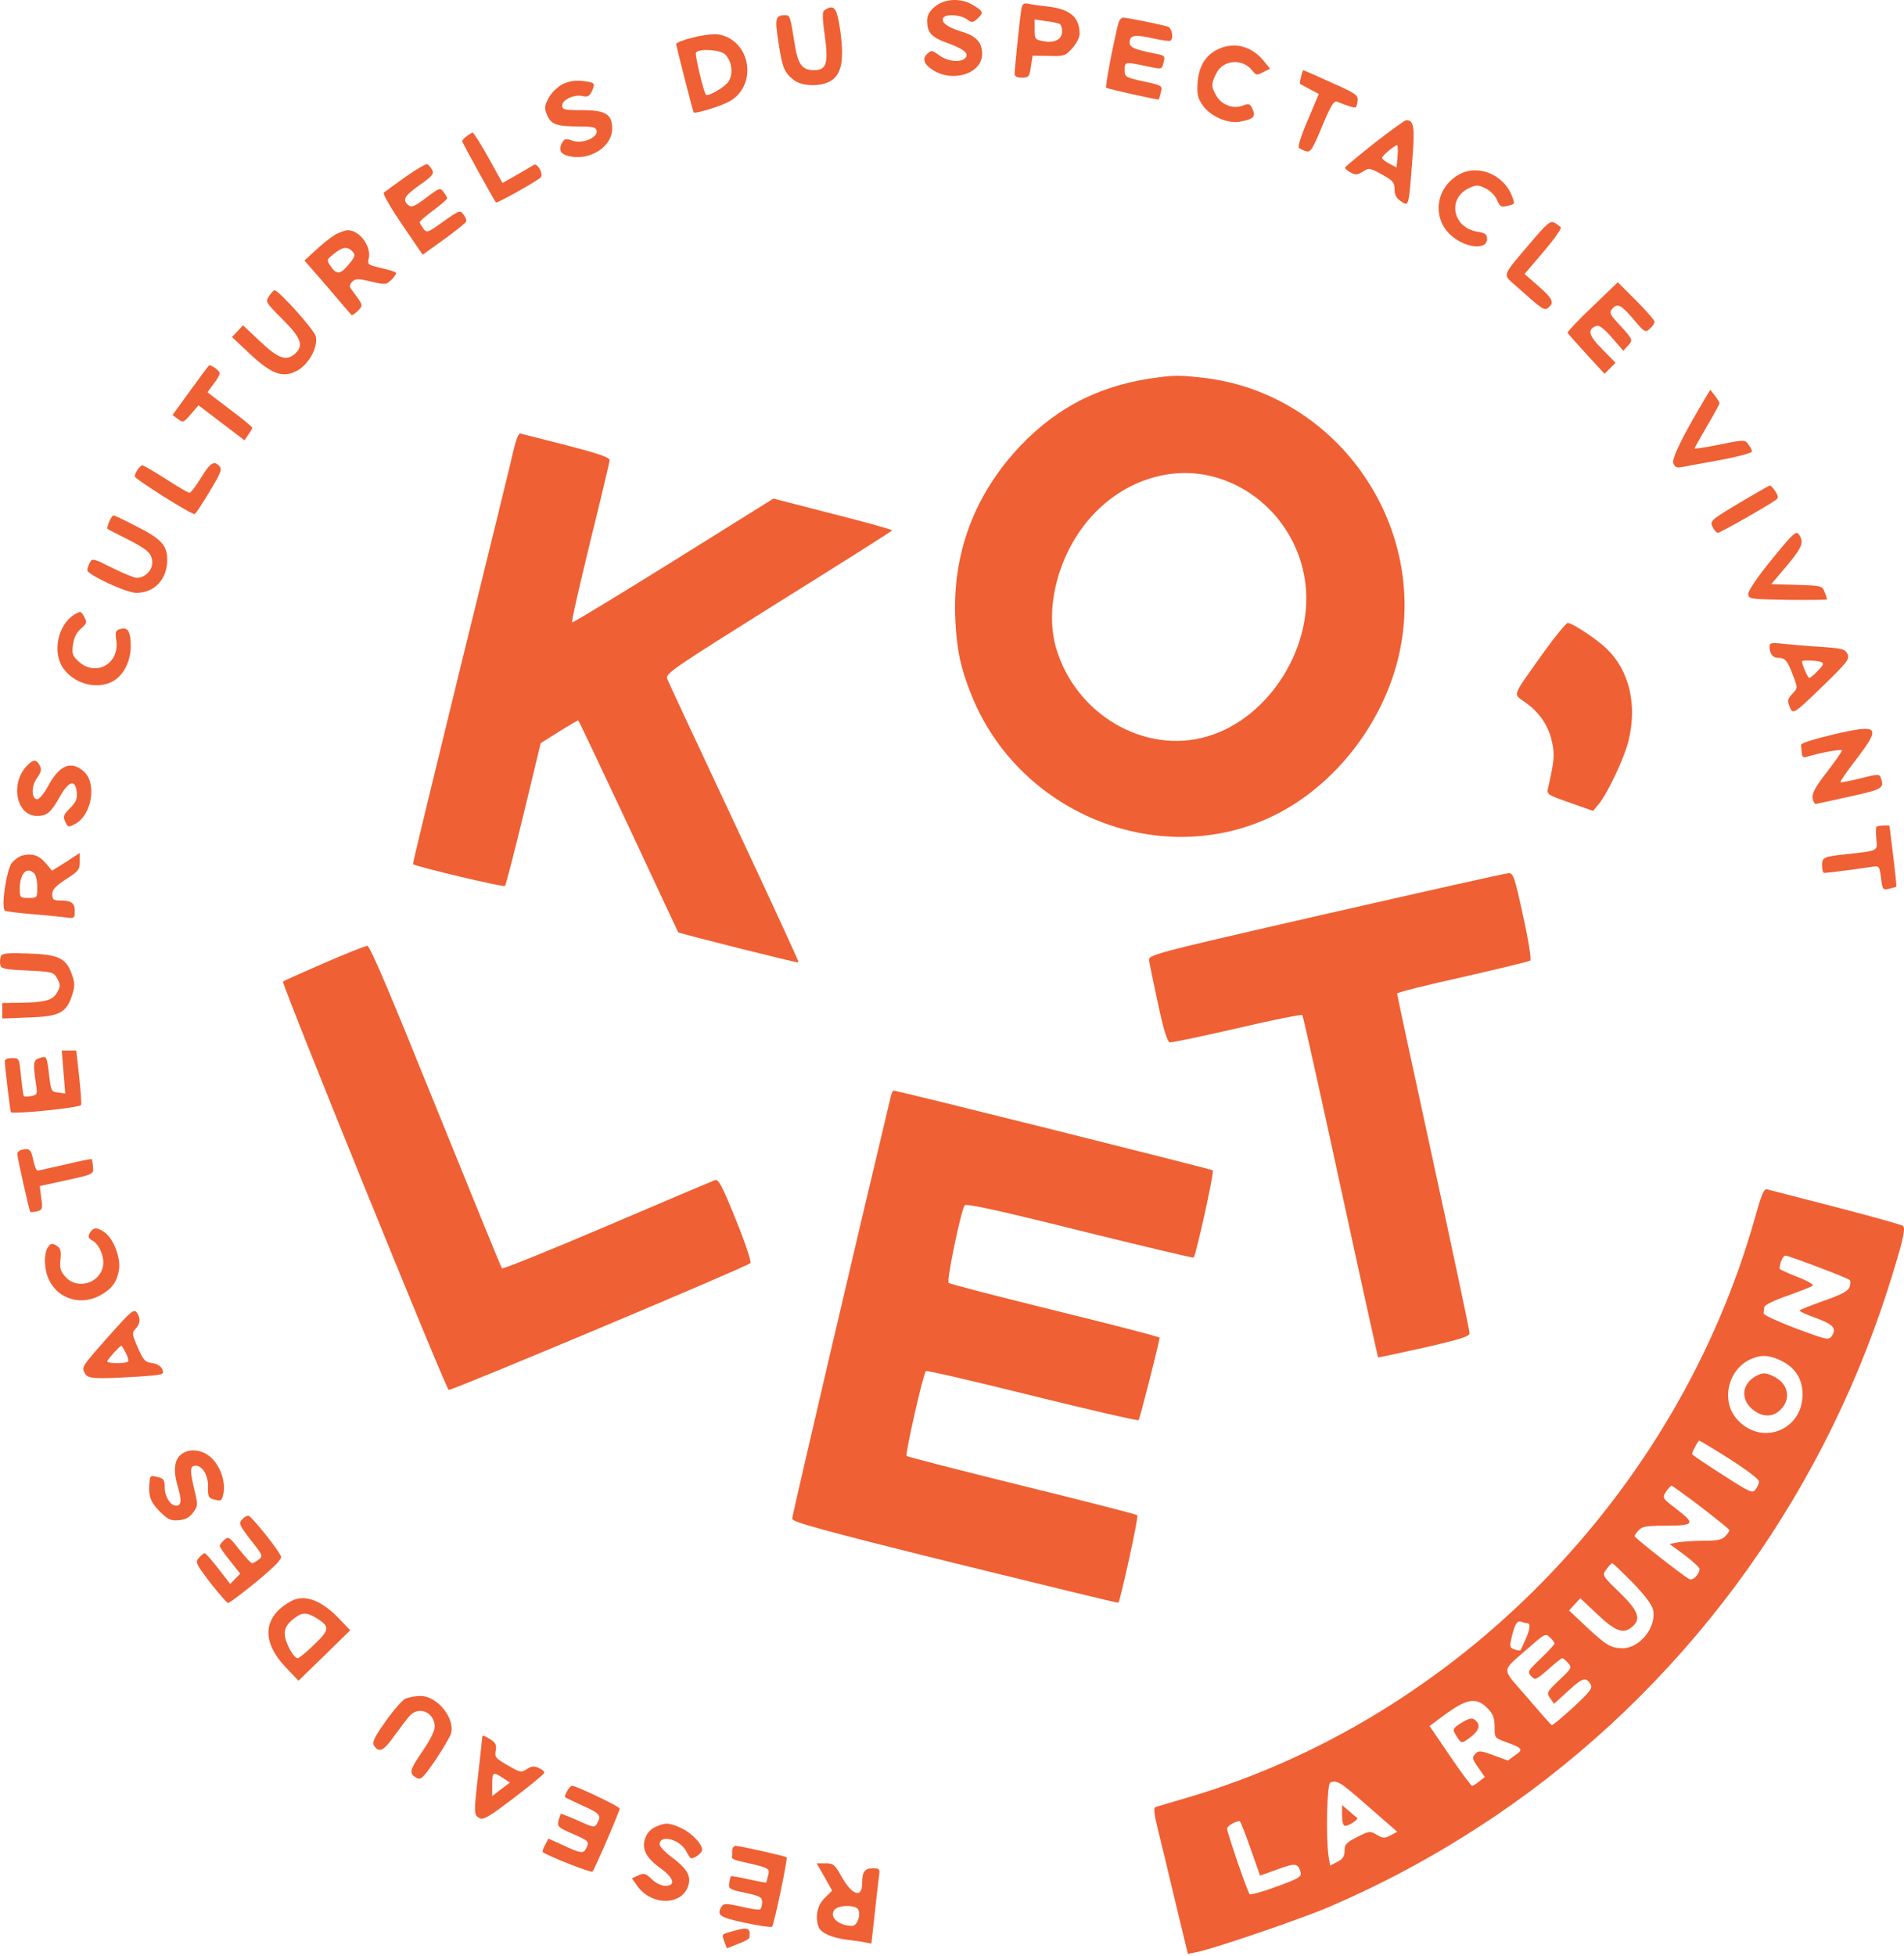
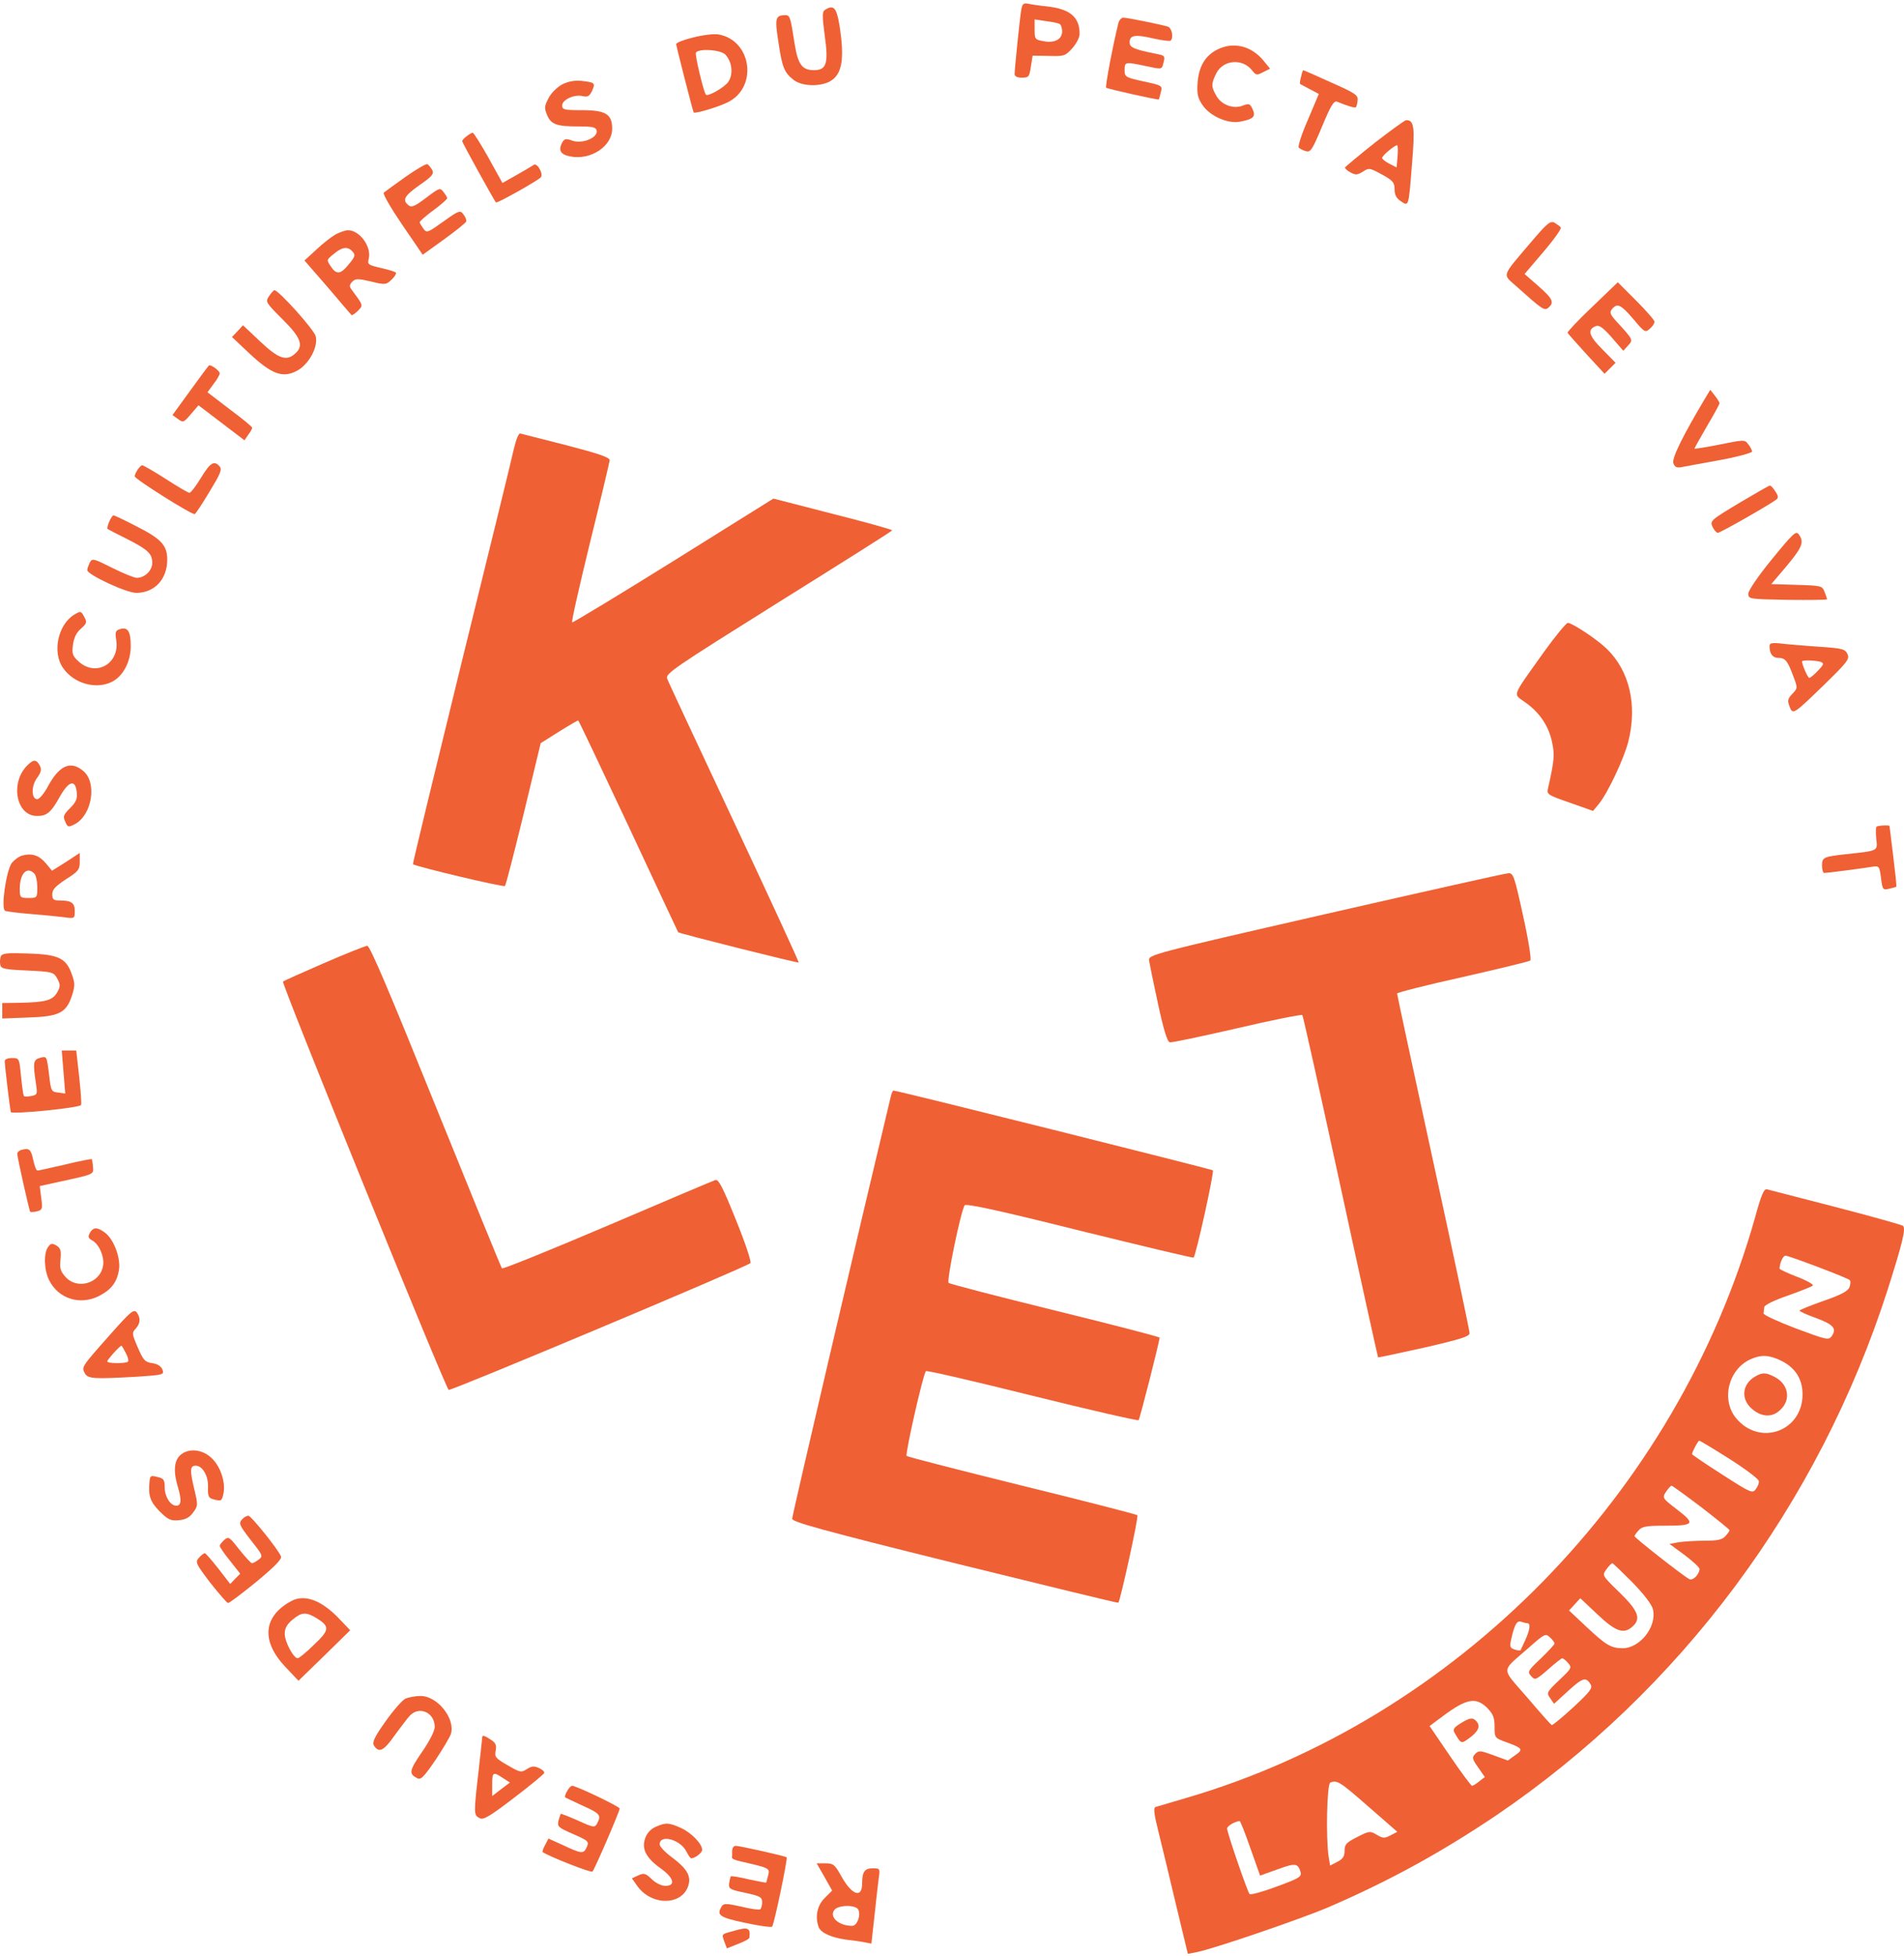
<svg xmlns="http://www.w3.org/2000/svg" version="1.1" id="Calque_1" x="0px" y="0px" width="600px" height="616px" viewBox="0 0 600 616" enable-background="new 0 0 600 616" xml:space="preserve">
-   <path fill="#EF6034" d="M294.055,22.104c6.382,4.017,15.44,1.023,15.44-5.121c0-3.702-1.97-5.75-6.696-7.09  c-4.333-1.339-6.381-2.914-5.514-4.332c0.788-1.181,5.356-0.946,7.325,0.472c1.655,1.182,1.97,1.182,3.387-0.157  c2.049-1.812,1.891-2.284-1.181-4.175c-3.859-2.441-9.137-2.206-12.21,0.394c-1.733,1.417-2.44,2.756-2.44,4.412  c0,3.702,1.259,5.198,6.301,7.011c5.278,1.889,7.09,3.386,5.672,4.804c-1.497,1.497-5.514,1.024-8.114-0.867  c-2.285-1.653-2.52-1.733-3.859-0.472C290.511,18.479,291.142,20.292,294.055,22.104z" />
  <path fill="#EF6034" d="M322.021,24.465c2.126,0,2.364-0.236,2.835-3.466l0.551-3.465l5.12,0.079c4.805,0.156,5.198,0,7.404-2.442  c1.26-1.417,2.284-3.386,2.284-4.489c0-5.277-2.992-7.878-10.317-8.666c-2.363-0.235-5.042-0.629-5.988-0.866  c-1.417-0.236-1.81,0.079-2.126,2.206c-0.473,2.992-2.047,18.274-2.047,19.929C319.736,24.072,320.523,24.465,322.021,24.465z   M326.038,6.112l3.624,0.551c1.969,0.236,3.938,0.63,4.332,0.945c0.394,0.236,0.709,1.261,0.709,2.284  c0,2.521-2.442,3.781-5.907,3.072c-2.6-0.473-2.757-0.63-2.757-3.624V6.112z" />
  <path fill="#EF6034" d="M250.101,25.175c2.522,1.969,7.957,2.206,11.265,0.551c4.018-2.128,4.883-7.011,3.15-17.882  c-0.945-5.514-1.812-6.458-4.568-4.726c-0.866,0.551-0.866,1.891-0.078,7.877c1.26,8.98,0.63,11.108-3.388,11.108  c-3.702,0-5.041-1.812-6.065-8.271c-1.339-8.666-1.497-9.059-2.993-9.059c-3.072,0.078-3.308,0.867-2.126,8.428  C246.479,21.237,247.109,22.812,250.101,25.175z" />
  <path fill="#EF6034" d="M365.188,31.319c0.077-0.079,0.312-1.102,0.63-2.284c0.552-2.048,0.393-2.127-5.437-3.388  c-5.749-1.259-5.987-1.417-5.987-3.623c0-2.599,0.158-2.599,6.853-1.181c4.648,1.023,4.884,1.023,5.278-0.631  c0.708-2.599,0.629-2.678-2.047-3.229c-7.169-1.417-8.508-2.049-8.508-3.624c0-2.284,1.656-2.599,7.406-1.259  c2.835,0.631,5.277,0.944,5.512,0.708c1.026-0.945,0.396-4.018-0.866-4.412c-2.284-0.708-12.839-2.835-14.021-2.835  c-0.63,0-1.34,0.787-1.576,1.733c-1.811,7.326-4.172,19.929-3.86,20.323C349.038,28.01,364.871,31.555,365.188,31.319z" />
  <path fill="#EF6034" d="M229.385,32.185c9.531-4.726,7.483-19.534-2.994-21.346c-1.26-0.236-4.805,0.157-7.877,0.946  c-2.993,0.708-5.435,1.653-5.435,2.126c0.157,1.18,5.278,21.188,5.514,21.504C218.987,35.888,226.234,33.762,229.385,32.185z   M219.302,16.589c0.866-1.418,7.878-0.945,9.295,0.629c2.126,2.285,2.521,6.145,0.945,8.508c-1.103,1.732-6.459,4.806-7.088,4.095  C221.744,29.035,218.909,17.218,219.302,16.589z" />
  <path fill="#EF6034" d="M390.708,38.33c4.255-0.788,5.12-1.575,4.017-3.938c-0.785-1.733-1.103-1.891-3.149-1.104  c-3.072,1.181-6.932-0.393-8.429-3.387c-1.495-2.757-1.495-3.388,0.08-6.695c2.125-4.412,8.35-4.963,11.42-0.945  c1.182,1.497,1.419,1.497,3.39,0.472l2.204-1.102l-2.204-2.679c-3.862-4.568-9.375-5.829-14.338-3.386  c-3.859,1.889-5.909,5.357-6.301,10.396c-0.238,3.624,0,4.885,1.574,7.169C381.334,36.597,386.929,39.04,390.708,38.33z" />
  <path fill="#EF6034" d="M409.298,46.521c0.316,0.315,1.34,0.867,2.285,1.103c1.419,0.394,1.969-0.472,5.042-7.797  c2.677-6.46,3.703-8.192,4.726-7.798c3.386,1.417,5.592,2.048,5.908,1.733c0.234-0.159,0.472-1.182,0.552-2.127  c0.235-1.653-0.71-2.284-8.352-5.672c-4.646-2.125-8.664-3.858-8.743-3.858c-0.159,0-0.472,0.943-0.709,2.048  c-0.314,1.181-0.472,2.204-0.314,2.284c0.157,0.078,1.495,0.866,3.071,1.653l2.837,1.497l-3.466,8.193  C410.166,42.269,408.904,46.207,409.298,46.521z" />
  <path fill="#EF6034" d="M182.28,39.827c4.567,0,5.514,0.236,5.75,1.338c0.395,2.207-4.49,4.255-7.641,3.152  c-2.126-0.789-2.521-0.63-3.308,0.708c-1.181,2.363-0.395,3.703,2.677,4.254c6.46,1.259,13.156-3.23,13.156-8.744  c0-4.57-2.049-5.829-9.452-5.829c-5.672,0-6.303-0.158-6.303-1.497c0-1.812,3.94-3.625,6.539-2.915c1.497,0.314,2.047,0,2.834-1.576  c1.182-2.599,0.946-2.758-3.229-3.23c-2.285-0.235-4.253,0.157-6.144,1.103c-1.497,0.789-3.465,2.678-4.253,4.254  c-1.34,2.52-1.417,3.151-0.551,5.277C173.615,39.196,175.348,39.827,182.28,39.827z" />
  <path fill="#EF6034" d="M423.872,52.745c-0.079,0.315,0.63,1.023,1.733,1.576c1.574,0.866,2.125,0.787,3.858-0.238  c1.891-1.259,2.125-1.259,5.987,0.866c3.465,1.892,4.018,2.521,4.018,4.649c0,1.81,0.551,2.835,1.969,3.78  c2.52,1.654,2.441,2.049,3.546-11.973c0.945-11.421,0.628-13.627-1.892-13.549c-0.473,0.079-4.964,3.308-9.924,7.167  C428.203,48.964,424.028,52.43,423.872,52.745z M440.256,45.735c0.236,0,0.314,1.575,0.157,3.544l-0.314,3.466l-2.284-1.182  c-1.261-0.63-2.284-1.497-2.284-1.812C435.53,49.043,439.389,45.813,440.256,45.735z" />
  <path fill="#EF6034" d="M170.384,55.896c1.025-0.946-1.102-4.804-2.205-3.938c-0.472,0.315-2.915,1.732-5.356,3.15l-4.49,2.521  l-4.411-7.956c-2.443-4.333-4.649-7.877-4.963-7.877c-0.315,0-1.181,0.552-1.891,1.104c-0.787,0.551-1.417,1.259-1.417,1.574  c0,0.474,10.082,18.669,10.634,19.298C156.679,64.087,169.047,57.156,170.384,55.896z" />
  <path fill="#EF6034" d="M133.205,80.236l6.775-4.883c3.703-2.678,6.854-5.199,6.932-5.593c0.158-0.474-0.237-1.417-0.866-2.207  c-1.023-1.417-1.339-1.338-6.301,2.207s-5.278,3.702-6.302,2.284c-0.629-0.866-1.181-1.732-1.181-2.048  c0-0.315,1.969-2.047,4.333-3.781c2.363-1.733,4.332-3.466,4.332-3.781s-0.551-1.182-1.182-1.969  c-1.024-1.418-1.262-1.34-5.435,1.811c-3.624,2.758-4.648,3.153-5.592,2.364c-2.049-1.654-1.341-2.915,3.544-6.38  c3.938-2.756,4.568-3.466,3.938-4.726c-0.473-0.788-1.103-1.575-1.497-1.812c-0.393-0.236-3.465,1.576-6.853,3.938  c-3.466,2.443-6.539,4.727-6.932,5.042c-0.315,0.393,2.284,4.883,5.829,10.082L133.205,80.236z" />
-   <path fill="#EF6034" d="M468.613,75.273c0-1.417-0.552-1.89-2.994-2.284c-7.796-1.182-9.687-10.398-2.755-13.706  c2.362-1.104,2.833-1.104,5.197,0c1.575,0.788,3.073,2.284,3.704,3.702c0.863,2.048,1.259,2.363,3.071,1.891  c2.677-0.631,2.599-0.474,1.654-3.073c-2.68-7.011-11.105-10.319-17.094-6.617c-6.932,4.174-8.113,13.233-2.442,18.669  C461.444,78.109,468.613,78.975,468.613,75.273z" />
  <path fill="#EF6034" d="M477.828,90.161c8.194,7.326,8.824,7.799,10.083,6.774c1.971-1.653,1.42-2.835-3.149-6.853L480.43,86.3  l5.907-6.93c3.308-3.86,5.75-7.327,5.515-7.721c-0.316-0.392-1.183-1.023-1.97-1.495c-1.34-0.709-2.363,0.157-7.641,6.381  C473.024,87.405,473.418,86.223,477.828,90.161z" />
  <path fill="#EF6034" d="M110.756,99.219c0.156,0.237,1.023-0.393,1.968-1.259c1.812-1.891,1.891-1.576-2.126-7.01  c-0.552-0.71-0.394-1.419,0.394-2.207c1.024-1.023,1.812-1.023,5.908-0.079c4.491,1.104,4.805,1.024,6.46-0.552  c0.944-0.866,1.575-1.89,1.417-2.205c-0.157-0.315-2.284-0.946-4.727-1.497c-4.017-0.946-4.332-1.102-3.86-2.915  c0.946-3.781-2.834-8.98-6.537-8.98c-0.789,0-2.599,0.63-3.938,1.34c-1.339,0.787-4.097,2.915-6.065,4.805l-3.703,3.387l7.326,8.428  C107.211,95.124,110.598,99.063,110.756,99.219z M105.163,80c2.52-2.127,4.253-2.442,5.672-1.024c1.338,1.34,1.182,1.733-1.104,4.49  c-2.44,2.994-3.78,3.073-5.513,0.395C102.879,81.89,102.879,81.812,105.163,80z" />
  <path fill="#EF6034" d="M505.636,117.731l1.733-1.732l1.733-1.733l-4.176-4.254c-4.331-4.333-4.806-6.222-1.969-7.326  c0.944-0.393,2.363,0.631,4.962,3.624l3.625,4.176l1.494-1.655c1.656-1.812,1.733-1.734-3.779-7.719  c-1.891-2.127-2.128-2.758-1.26-3.781c1.652-1.97,2.755-1.418,6.695,3.15c3.544,4.254,3.779,4.333,5.198,3.073  c0.866-0.709,1.497-1.734,1.497-2.206c0-0.472-2.599-3.466-5.83-6.695l-5.749-5.75l-8.034,7.719  c-4.412,4.175-7.879,7.876-7.799,8.192c0.158,0.315,2.834,3.309,5.986,6.774L505.636,117.731z" />
  <path fill="#EF6034" d="M93.426,116.864c3.781-1.89,6.932-7.562,6.064-10.949c-0.472-2.048-11.657-14.494-12.996-14.494  c-0.236,0-1.103,0.867-1.732,1.89c-1.182,1.734-1.025,1.97,4.253,7.249c5.829,5.749,6.774,8.349,4.017,10.791  c-2.756,2.521-5.278,1.654-11.028-3.781l-5.435-5.121l-1.732,1.892l-1.735,1.812l5.516,5.198  C85.549,117.811,89.015,119.149,93.426,116.864z" />
  <path fill="#EF6034" d="M60.186,130.414l2.362-2.758l7.248,5.514l7.246,5.515l1.182-1.734c0.71-0.944,1.261-1.969,1.261-2.206  c0-0.315-3.152-2.915-7.09-5.829l-7.011-5.357l1.891-2.6c1.103-1.338,1.97-2.915,1.97-3.386c0-0.71-2.443-2.6-3.309-2.521  c-0.159,0-2.757,3.545-5.908,7.877l-5.672,7.799l1.734,1.259C57.742,133.17,57.899,133.092,60.186,130.414z" />
-   <path fill="#EF6034" d="M321.626,140.339c-14.652,15.438-21.663,34.186-20.56,55.296c0.473,9.295,1.655,14.81,5.042,23.238  c14.731,36.865,58.133,54.903,93.581,38.833c19.299-8.743,35.052-27.884,40.644-49.31c10.873-41.75-18.352-84.443-61.125-89.406  c-7.01-0.788-8.822-0.788-13.39-0.235C347.622,120.881,333.678,127.735,321.626,140.339z M382.202,150.106  c14.886,3.859,26.309,16.462,28.908,31.902c3.544,20.874-10.791,44.112-30.64,49.941c-19.774,5.828-41.514-6.932-47.658-27.807  c-3.939-13.47,1.339-31.666,12.448-42.852C355.417,150.973,369.44,146.798,382.202,150.106z" />
  <path fill="#EF6034" d="M529.976,147.114c1.104-0.236,6.537-1.182,12.053-2.207c5.591-1.023,10.084-2.284,10.084-2.678  c0-0.472-0.552-1.495-1.182-2.285c-1.104-1.496-1.261-1.496-9.061,0.08c-4.332,0.866-7.875,1.417-7.875,1.261  c0-0.236,1.811-3.389,3.938-7.09c2.205-3.702,3.938-6.932,3.938-7.169c0-0.315-0.709-1.417-1.495-2.44l-1.42-1.812l-1.573,2.6  c-7.091,11.894-10.556,18.905-10.084,20.48C527.771,147.114,528.321,147.429,529.976,147.114z" />
  <path fill="#EF6034" d="M185.903,170.98c3.388-13.626,6.145-25.364,6.223-25.994c0-0.945-3.309-2.048-13.549-4.726  c-7.483-1.89-14.021-3.545-14.572-3.702c-0.552-0.236-1.338,1.733-2.127,5.042c-0.63,2.915-8.113,33.477-16.621,67.9  c-8.428,34.422-15.282,62.624-15.124,62.702c1.103,0.788,28.593,7.326,28.988,6.853c0.315-0.315,2.915-10.555,5.908-22.765  l5.355-22.213l5.752-3.624c3.15-1.969,5.908-3.545,6.064-3.545c0.158,0,7.247,14.967,15.833,33.243  c8.586,18.353,15.597,33.398,15.675,33.479c0.316,0.393,37.653,9.766,37.968,9.53c0.157-0.157-8.979-19.929-20.245-43.954  c-11.264-24.025-20.875-44.506-21.189-45.452c-0.63-1.574,1.97-3.307,35.054-24.025c19.692-12.288,35.84-22.45,35.84-22.685  c0-0.236-8.428-2.6-18.747-5.199l-18.669-4.805l-31.43,19.614c-17.329,10.791-31.667,19.457-31.98,19.377  C179.996,195.872,182.595,184.608,185.903,170.98z" />
  <path fill="#EF6034" d="M61.366,161.921c0.394-0.236,2.521-3.465,4.726-7.167c3.309-5.436,3.939-6.853,3.152-7.799  c-1.733-2.048-2.994-1.26-5.908,3.544c-1.576,2.599-3.23,4.727-3.625,4.727c-0.393,0-3.781-1.969-7.404-4.333  c-3.702-2.363-7.088-4.332-7.483-4.332c-0.71,0-2.363,2.52-2.363,3.465C42.461,150.894,60.657,162.316,61.366,161.921z" />
  <path fill="#EF6034" d="M539.666,165.94c0.472,1.023,1.26,1.89,1.652,1.89c0.789,0,16.149-8.744,18.434-10.476  c0.708-0.551,0.708-1.103-0.315-2.6c-0.631-1.024-1.417-1.891-1.733-1.812c-0.235,0-4.646,2.52-9.688,5.514  C539.115,163.813,538.798,164.049,539.666,165.94z" />
  <path fill="#EF6034" d="M42.933,186.735c5.75,0,9.768-4.254,9.768-10.477c0-4.569-1.969-6.617-10.161-10.713  c-3.465-1.812-6.538-3.229-6.774-3.229s-0.867,0.866-1.34,1.968c-0.472,1.103-0.708,2.127-0.551,2.284  c0.158,0.158,2.837,1.576,5.908,3.073c6.854,3.466,8.192,4.727,8.192,7.641c0,2.442-2.363,4.726-4.884,4.726  c-0.787,0-4.254-1.417-7.719-3.151c-5.986-2.993-6.301-3.072-7.09-1.654c-0.393,0.867-0.787,1.891-0.787,2.364  C27.495,180.984,39.782,186.735,42.933,186.735z" />
  <path fill="#EF6034" d="M550.931,186.971c0,1.733,0.313,1.733,12.443,1.969c6.776,0.08,12.366,0,12.366-0.157  c0-0.237-0.313-1.261-0.784-2.363c-0.71-1.891-0.948-1.971-8.743-2.207l-8.038-0.236l4.886-5.75c4.963-5.988,5.515-7.484,3.78-9.926  c-0.866-1.181-1.733-0.394-8.428,7.798C554.079,181.379,550.931,186.026,550.931,186.971z" />
  <path fill="#EF6034" d="M35.372,214.699c3.465-1.812,5.828-6.301,5.828-11.186c0-4.647-0.943-6.145-3.386-5.355  c-1.417,0.392-1.576,0.943-1.181,3.465c1.181,7.404-6.46,11.737-11.894,6.695c-1.893-1.732-2.128-2.442-1.735-5.277  c0.315-2.207,1.104-3.86,2.522-5.042c1.812-1.654,1.969-1.969,1.023-3.702c-1.023-1.891-1.104-1.891-3.151-0.709  c-5.119,3.15-7.01,11.816-3.544,16.779C23.241,215.329,30.33,217.297,35.372,214.699z" />
  <path fill="#EF6034" d="M480.666,221.237c4.489,3.15,7.404,7.481,8.428,12.524c0.867,3.86,0.71,5.828-1.262,14.494  c-0.472,1.969-0.154,2.126,6.854,4.569l7.325,2.6l1.891-2.285c2.757-3.387,7.878-14.257,9.216-19.535  c2.915-11.5,0.396-22.371-6.852-29.303c-3.072-2.994-10.871-8.114-12.21-8.114c-0.473,0-3.938,4.175-7.562,9.217  C476.097,220.055,476.726,218.323,480.666,221.237z" />
  <path fill="#EF6034" d="M562.194,202.805c-3.781-0.474-4.57-0.315-4.57,0.708c0,2.363,0.947,3.703,2.759,3.703  c2.206,0,2.914,0.867,4.725,5.75c1.418,3.702,1.418,3.781-0.314,5.593c-1.419,1.497-1.574,2.128-0.865,3.939  c1.023,2.757,1.18,2.6,11.028-6.932c7.166-7.011,7.954-7.956,7.245-9.531c-0.708-1.576-1.575-1.812-8.193-2.285  C569.992,203.513,564.636,203.041,562.194,202.805z M572.906,211.233c-1.182,1.261-2.442,2.284-2.756,2.284  c-0.473,0-2.284-4.175-2.284-5.199c0-0.473,4.488-0.315,5.908,0.157C574.877,208.949,574.719,209.342,572.906,211.233z" />
-   <path fill="#EF6034" d="M567.549,234.627c0.08,0.552,0.159,1.654,0.238,2.599c0.079,1.103,0.472,1.497,1.495,1.182  c4.255-1.338,11.186-2.6,11.186-2.048c0,0.315-2.126,3.388-4.728,6.774c-3.542,4.491-4.724,6.695-4.567,8.113  c0.159,1.104,0.631,1.97,1.025,1.97c0.473-0.079,5.276-1.104,10.87-2.363c10.318-2.285,10.87-2.6,9.532-6.066  c-0.316-1.023-1.261-0.944-6.382,0.394c-3.229,0.787-6.064,1.339-6.223,1.182c-0.236-0.158,1.97-3.309,4.805-7.011  c8.113-10.555,7.404-11.342-6.695-8.113C571.804,232.738,567.471,234.076,567.549,234.627z" />
  <path fill="#EF6034" d="M11.504,256.999c3.23,0.079,4.568-1.024,7.483-6.302c2.758-4.805,4.805-5.278,5.198-1.103  c0.237,1.969-0.235,3.073-2.125,4.962c-2.048,2.049-2.285,2.6-1.497,4.254c0.787,1.811,0.945,1.811,2.994,0.788  c5.434-2.835,7.088-12.998,2.756-16.7c-4.017-3.465-7.641-1.89-11.263,4.884c-1.181,2.206-2.679,3.939-3.31,3.939  c-1.891,0-1.969-4.254,0-6.774c1.261-1.812,1.418-2.6,0.787-3.86c-1.102-1.969-1.968-1.969-3.937,0  C3.153,246.522,5.045,256.841,11.504,256.999z" />
  <path fill="#EF6034" d="M591.261,264.246c0.472,3.86,0.709,3.701-9.611,4.806c-7.011,0.788-7.482,0.944-7.482,3.623  c0,1.261,0.315,2.284,0.71,2.284c0.943,0,12.366-1.496,15.202-1.969c2.047-0.315,2.205-0.157,2.677,3.544  c0.476,3.781,0.631,3.861,2.602,3.387c1.102-0.236,2.124-0.551,2.204-0.629c0.159-0.078-0.314-4.333-0.943-9.531  c-0.63-5.12-1.183-9.453-1.183-9.61c0-0.316-3.703-0.158-4.096,0.236C591.103,260.621,591.103,262.354,591.261,264.246z" />
  <path fill="#EF6034" d="M1.579,286.853c0.472,0.237,4.096,0.708,8.034,1.024c4.017,0.315,8.743,0.788,10.635,1.024  c3.229,0.472,3.309,0.393,3.309-1.969c0-2.6-1.104-3.309-4.806-3.309c-1.891,0-2.284-0.315-2.284-1.969  c0-1.497,1.023-2.521,4.332-4.726c3.859-2.442,4.332-2.994,4.332-5.515v-2.757l-4.332,2.835l-4.411,2.757l-1.89-2.284  c-2.128-2.522-4.334-3.309-7.405-2.522c-1.025,0.236-2.522,1.341-3.388,2.364C1.972,274.25,0.239,285.987,1.579,286.853z   M10.794,275.116c0.551,0.552,0.945,2.442,0.945,4.332c0,3.31,0,3.388-2.758,3.388c-2.599,0-2.756-0.158-2.756-2.836  C6.226,275.195,8.431,272.753,10.794,275.116z" />
  <path fill="#EF6034" d="M482.241,302.528c0.392-0.315-0.63-6.695-2.284-14.1c-2.68-12.289-3.072-13.47-4.568-13.391  c-0.947,0-26.784,5.829-57.582,12.84c-55.771,12.761-55.929,12.84-55.692,14.73c0.158,1.024,1.418,7.168,2.836,13.706  c1.731,8.035,2.913,11.896,3.702,11.974c0.631,0.159,10.16-1.891,21.191-4.412c11.027-2.6,20.321-4.41,20.558-4.174  c0.236,0.315,5.67,24.653,12.051,54.116c6.381,29.461,11.737,53.642,11.817,53.72c0.078,0.079,6.615-1.337,14.492-3.07  c11.658-2.678,14.338-3.544,14.338-4.57c0-0.786-5.122-24.969-11.424-53.879c-6.301-28.907-11.421-52.776-11.421-53.091  c0-0.315,9.296-2.679,20.716-5.199C472.316,305.127,481.926,302.844,482.241,302.528z" />
  <path fill="#EF6034" d="M225.369,371.691c-0.71,0.233-15.992,6.693-34.03,14.414c-17.96,7.64-32.927,13.708-33.163,13.39  c-0.236-0.235-9.61-23.235-20.875-51.043c-14.572-36.076-20.716-50.571-21.583-50.571c-0.63,0.08-6.854,2.521-13.706,5.514  c-6.932,2.994-12.682,5.594-12.839,5.752c-0.552,0.55,51.28,128.241,52.224,128.633c0.867,0.313,93.737-38.676,95.078-39.938  c0.394-0.314-1.654-6.458-4.569-13.627C227.652,373.658,226.392,371.295,225.369,371.691z" />
  <path fill="#EF6034" d="M6.462,315.841l-5.749,0.079v2.441v2.443l8.191-0.315c9.689-0.315,11.973-1.417,13.786-6.932  c0.944-2.993,0.944-3.86,0-6.538c-1.812-5.278-4.254-6.381-13.786-6.696c-6.774-0.236-8.271-0.079-8.665,0.946  c-0.236,0.629-0.315,1.81-0.157,2.599c0.235,1.259,1.338,1.496,8.507,1.812c7.956,0.394,8.27,0.472,9.451,2.521  c1.024,1.969,1.024,2.442,0,4.332C16.625,315.054,14.418,315.683,6.462,315.841z" />
  <path fill="#EF6034" d="M24.975,339.315l-0.946-8.429h-2.284H19.46l0.551,6.775l0.551,6.773l-2.207-0.314  c-2.205-0.237-2.284-0.396-2.914-5.827c-0.708-5.675-0.708-5.675-2.756-5.123c-2.286,0.63-2.363,1.419-1.261,8.822  c0.395,2.602,0.236,2.915-1.654,3.231c-1.104,0.234-2.127,0.234-2.286-0.079c-0.157-0.237-0.551-3.073-0.866-6.222  c-0.551-5.595-0.551-5.672-2.835-5.672c-1.338,0-2.284,0.394-2.284,0.947c0,1.652,1.653,15.124,1.889,16.066  c0.316,0.79,21.19-1.259,22.137-2.204C25.762,347.9,25.445,343.883,24.975,339.315z" />
  <path fill="#EF6034" d="M332.576,412.807c-18.118-4.488-33.243-8.347-33.636-8.743c-0.709-0.63,3.781-22.369,5.041-24.417  c0.473-0.63,10.399,1.495,36.234,7.955c19.536,4.805,35.684,8.667,35.92,8.508c0.788-0.867,6.539-26.94,6.066-27.491  c-0.551-0.393-99.332-25.127-100.67-25.127c-0.158,0-0.551,0.786-0.787,1.732c-10.004,41.75-31.115,132.098-31.115,133.125  c0,1.023,8.979,3.544,51.28,14.021c28.201,6.932,51.359,12.603,51.516,12.444c0.63-0.787,6.459-27.096,5.986-27.571  c-0.235-0.234-16.618-4.488-36.312-9.294c-19.693-4.883-36.077-9.058-36.393-9.374c-0.552-0.472,5.198-25.836,6.065-26.702  c0.236-0.317,15.361,3.228,33.479,7.721c18.117,4.488,33.24,7.953,33.557,7.719c0.393-0.475,6.458-24.263,6.614-25.994  C365.422,421.079,350.615,417.219,332.576,412.807z" />
  <path fill="#EF6034" d="M12.527,373.58l6.067-1.337c11.264-2.442,10.869-2.286,10.713-4.727c-0.08-1.182-0.316-2.284-0.395-2.442  c-0.157-0.079-3.937,0.631-8.428,1.732c-4.411,1.023-8.349,1.892-8.664,1.892c-0.395,0-0.946-1.5-1.34-3.312  c-0.708-3.386-1.259-3.857-3.623-3.228c-0.789,0.158-1.419,0.789-1.419,1.261c0.08,1.416,3.783,17.958,4.097,18.275  c0.158,0.156,1.104,0.077,2.126-0.158c1.656-0.396,1.812-0.789,1.34-4.175L12.527,373.58z" />
  <path fill="#EF6034" d="M599.689,386.105c-0.396-0.314-9.926-2.994-21.19-5.909c-11.264-2.914-21.031-5.436-21.661-5.59  c-0.946-0.318-1.811,1.732-3.781,8.898c-24.577,87.044-94.211,158.018-179.363,182.83c-4.805,1.418-9.057,2.678-9.608,2.836  c-0.63,0.235-0.396,2.363,0.943,7.641c1.024,4.018,3.466,14.336,5.515,22.922l3.782,15.677l2.834-0.553  c4.965-0.945,32.455-10.319,41.357-14.1c19.378-8.35,35.684-17.331,53.013-28.989c58.054-39.387,101.615-97.912,123.356-165.655  C599.531,391.462,600.634,386.973,599.689,386.105z M476.174,516.549c1.025-4.727,1.813-6.223,3.153-5.749  c0.709,0.237,1.573,0.471,1.969,0.471c1.104,0,0.866,1.972-0.63,5.278c-0.789,1.655-1.419,3.152-1.498,3.231  c-0.156,0.157-0.943,0.079-1.891-0.238C475.861,519.071,475.702,518.599,476.174,516.549z M402.287,594.219  c-4.409,1.654-8.192,2.677-8.505,2.363c-0.71-0.789-7.089-19.378-7.089-20.639c0-0.789,2.362-2.205,3.937-2.363  c0.237-0.079,1.733,3.782,3.388,8.508l3.071,8.666l5.516-1.971c5.591-2.048,6.38-1.971,7.247,0.867  C410.244,591.066,409.456,591.618,402.287,594.219z M438.208,578.069c-1.891,1.026-2.443,0.947-4.333-0.157  c-2.127-1.259-2.361-1.259-6.223,0.709c-3.386,1.733-3.938,2.285-3.938,4.332c0,1.733-0.552,2.602-2.284,3.467l-2.284,1.182  l-0.476-2.915c-0.864-5.67-0.551-22.843,0.553-23.236c2.127-0.868,3.071-0.237,11.895,7.483l9.215,8.033L438.208,578.069z   M477.436,552.863l-2.284,1.655l-4.489-1.655c-4.096-1.496-4.647-1.576-5.75-0.473c-1.104,1.102-1.025,1.576,0.865,4.254  l2.125,3.073l-1.732,1.338c-0.943,0.788-1.966,1.418-2.283,1.418c-0.314,0-3.466-4.255-7.011-9.453l-6.38-9.374l4.334-3.228  c7.324-5.436,10.316-5.987,13.861-2.441c1.812,1.889,2.284,2.992,2.284,5.828c0,3.545,0,3.624,3.783,4.96  C479.877,550.657,480.114,551.052,477.436,552.863z M495.79,537.739c-3.466,3.15-6.539,5.75-6.776,5.594  c-0.312-0.079-3.779-4.018-7.796-8.743c-8.35-9.69-8.431-7.721,0.708-15.757c4.804-4.251,5.122-4.409,6.459-3.149  c0.866,0.787,1.497,1.654,1.497,1.968c0,0.316-1.971,2.442-4.333,4.726c-4.097,3.862-4.253,4.177-3.072,5.516  c1.261,1.42,1.496,1.262,5.355-2.047c2.209-1.97,4.175-3.546,4.492-3.546c0.235,0,1.103,0.63,1.812,1.498  c1.259,1.419,1.182,1.652-2.759,5.356c-3.938,3.779-4.097,4.017-2.915,5.67l1.261,1.812l4.491-4.096  c4.569-4.176,5.592-4.41,7.011-2.047C501.933,531.675,501.146,532.777,495.79,537.739z M511.307,519.15  c-3.7-0.079-5.12-0.868-11.579-6.932l-5.277-4.964l1.732-1.891l1.812-1.969l5.437,5.119c5.748,5.438,8.271,6.302,11.026,3.782  c2.757-2.441,1.812-4.963-4.096-10.713c-5.516-5.357-5.516-5.357-4.176-7.249c0.79-1.102,1.653-1.967,1.892-1.967  c0.236,0,3.072,2.756,6.38,6.063c3.781,3.94,6.144,7.01,6.46,8.588C522.101,512.453,516.742,519.15,511.307,519.15z M543.682,483.86  c-0.943,1.102-2.442,1.418-6.459,1.418c-2.835,0-6.539,0.234-8.191,0.472l-2.915,0.552l4.727,3.466  c2.599,1.971,4.727,3.938,4.727,4.411c-0.079,1.811-2.205,3.86-3.309,3.15c-2.363-1.34-17.173-12.998-17.173-13.469  c0-0.236,0.553-1.104,1.34-1.893c1.024-1.181,2.52-1.416,8.035-1.416c9.453,0,9.925-0.552,4.096-5.043  c-4.727-3.62-4.806-3.699-3.545-5.671c0.71-1.022,1.495-1.891,1.733-1.891c0.235,0,4.488,3.073,9.373,6.775  c4.886,3.78,8.902,7.011,8.902,7.245C545.022,482.206,544.471,483.073,543.682,483.86z M553.293,469.051  c-1.025,1.419-1.577,1.182-10.634-4.648c-5.199-3.307-9.453-6.223-9.453-6.38c0-0.708,1.892-4.252,2.284-4.252  c0.236,0,4.568,2.599,9.532,5.75c4.961,3.148,9.136,6.301,9.215,6.931C554.396,467.082,553.923,468.185,553.293,469.051z   M547.147,446.758c-4.883-5.829-2.521-15.518,4.568-18.669c3.389-1.495,5.908-1.337,9.848,0.631c4.253,2.205,6.46,5.673,6.46,10.476  C568.023,450.777,554.631,455.659,547.147,446.758z M582.831,405.402c-0.472,1.263-2.677,2.443-8.192,4.335  c-4.175,1.495-7.562,2.836-7.562,3.069c0,0.237,2.364,1.341,5.277,2.363c5.516,2.049,6.539,3.311,4.806,5.753  c-0.946,1.259-1.733,1.022-11.265-2.521c-5.592-2.126-10.239-4.254-10.161-4.728c0.078-0.471,0.157-1.339,0.236-1.97  c0-0.63,3.229-2.205,7.403-3.621c3.94-1.418,7.562-2.837,7.878-3.151c0.393-0.317-1.811-1.577-4.885-2.756  c-3.07-1.182-5.591-2.363-5.591-2.601c0.078-1.812,1.104-4.096,1.892-4.096c0.472,0,5.119,1.653,10.316,3.624  c5.198,1.967,9.69,3.779,9.926,4.096C583.227,403.513,583.148,404.538,582.831,405.402z" />
  <path fill="#EF6034" d="M559.2,433.684c-2.68-1.42-3.781-1.42-5.907-0.237c-4.334,2.362-4.884,7.248-1.103,10.396  c3.071,2.601,6.458,2.68,8.979,0.079C564.479,440.694,563.532,435.888,559.2,433.684z" />
  <path fill="#EF6034" d="M460.185,542.859c-2.049,1.26-2.44,1.89-1.811,2.914c2.047,3.544,2.047,3.544,4.567,1.734  c2.915-2.129,3.625-3.782,2.444-5.2C464.204,540.812,463.177,540.97,460.185,542.859z" />
-   <path fill="#EF6034" d="M425.131,570.429l-2.205-1.89v3.229c0,2.205,0.317,3.309,1.023,3.309c1.182,0,4.333-2.127,3.703-2.52  C427.416,572.398,426.312,571.455,425.131,570.429z" />
  <path fill="#EF6034" d="M37.499,399.89c0.55-3.623-1.576-9.374-4.253-11.501c-2.521-1.969-3.86-1.969-4.963,0  c-0.629,1.182-0.473,1.654,0.867,2.363c2.127,1.181,3.859,5.278,3.308,8.034c-1.023,5.516-8.271,7.562-11.894,3.311  c-1.576-1.734-1.812-2.837-1.498-5.437c0.236-2.679,0.08-3.466-1.26-4.334c-1.338-0.785-1.812-0.785-2.678,0.475  c-1.418,1.968-1.259,7.326,0.394,10.478c2.915,5.828,9.769,7.954,15.754,4.88C35.056,406.192,36.868,403.909,37.499,399.89z" />
  <path fill="#EF6034" d="M51.204,431.399c-0.472-1.104-1.574-1.812-3.229-2.05c-2.284-0.313-2.836-0.943-4.568-4.962  c-1.812-4.175-1.891-4.646-0.63-5.907c1.497-1.732,1.576-3.311,0.315-5.121c-0.945-1.104-1.891-0.315-8.112,6.695  c-9.374,10.555-9.296,10.477-8.272,12.447c0.946,1.812,2.836,1.891,16.779,1.103C51.52,433.053,51.755,432.974,51.204,431.399z   M40.333,428.878c-0.708,0.63-6.537,0.63-6.537-0.08c0-0.551,4.017-4.961,4.489-4.961c0.079,0,0.709,1.023,1.339,2.285  C40.333,427.382,40.571,428.562,40.333,428.878z" />
  <path fill="#EF6034" d="M61.129,468.657c-1.339-5.671-1.259-7.011,0.551-7.011c2.127,0,4.019,3.23,3.86,6.696  c-0.077,2.836,0.159,3.467,1.576,3.859c2.679,0.709,2.756,0.63,3.309-1.813c0.708-3.386-0.866-8.349-3.624-11.026  c-2.994-2.993-7.64-3.387-10.161-0.868c-1.812,1.812-2.048,5.201-0.474,10.242c1.104,3.857,0.946,5.514-0.631,5.514  c-1.81,0-3.622-2.836-3.622-5.673c0-2.363-0.315-2.914-2.048-3.308c-2.363-0.629-2.599-0.551-2.758,1.575  c-0.393,4.334,0.236,6.146,3.15,9.14c2.679,2.676,3.545,3.068,6.066,2.835c2.126-0.159,3.387-0.868,4.489-2.364  C62.39,474.327,62.469,474.173,61.129,468.657z" />
  <path fill="#EF6034" d="M88.542,490.239c-0.709-2.046-9.374-12.761-10.24-12.839c-0.474,0-1.261,0.394-1.812,0.947  c-1.417,1.416-1.261,1.811,2.757,7.011c3.623,4.568,3.703,4.804,2.206,5.905c-0.787,0.631-1.733,1.104-2.049,1.104  c-0.315,0-2.126-1.97-4.016-4.333c-3.153-4.018-3.389-4.175-4.727-2.994c-0.788,0.709-1.417,1.497-1.417,1.892  c0,0.313,1.417,2.442,3.229,4.646l3.23,4.098l-1.576,1.574l-1.576,1.654l-3.782-4.884c-2.048-2.601-3.938-4.806-4.252-4.806  c-0.315,0-1.103,0.631-1.812,1.42c-1.261,1.415-1.025,1.812,3.545,7.874c2.756,3.467,5.277,6.382,5.592,6.382  c0.393,0.079,4.411-2.994,8.979-6.693C86.494,493.471,88.935,491.028,88.542,490.239z" />
  <path fill="#EF6034" d="M91.693,504.34c-8.823,4.807-9.453,12.604-1.733,20.717l4.097,4.333l8.191-7.956l8.113-7.955l-3.781-3.94  C101.066,503.868,95.789,502.056,91.693,504.34z M98.94,518.047c-2.363,2.363-4.727,4.253-5.119,4.253  c-1.341,0-4.096-5.199-4.096-7.718c0-1.655,0.707-2.994,2.44-4.414c2.916-2.44,4.255-2.518,7.641-0.471  C103.981,512.297,103.902,513.399,98.94,518.047z" />
  <path fill="#EF6034" d="M132.418,534.193c-1.576,0-3.702,0.396-4.727,0.868c-1.024,0.552-3.781,3.703-6.223,7.169  c-3.466,4.882-4.254,6.535-3.622,7.562c1.574,2.441,3.071,1.733,6.537-3.231c1.97-2.676,4.097-5.512,4.885-6.3  c2.993-2.994,7.718-0.789,7.718,3.624c0,1.336-1.574,4.41-4.017,7.954c-4.017,5.829-4.175,6.853-1.576,8.193  c1.182,0.708,2.049-0.159,5.83-5.672c2.363-3.544,4.568-7.248,4.884-8.271C143.524,541.205,137.695,534.038,132.418,534.193z" />
  <path fill="#EF6034" d="M171.489,558.457c0.157-0.394-0.552-1.103-1.655-1.576c-1.497-0.709-2.285-0.63-3.782,0.315  c-1.812,1.181-2.126,1.103-6.064-1.182c-3.86-2.205-4.175-2.602-3.781-4.647c0.315-1.654,0-2.442-1.497-3.387  c-2.127-1.42-2.757-1.578-2.757-0.71c0,0.394-0.552,5.199-1.181,10.869c-1.498,13.077-1.498,13.55,0.314,14.495  c1.182,0.708,3.073-0.394,10.792-6.301C167.078,562.395,171.33,558.85,171.489,558.457z M157.861,563.577l-2.757,2.124v-3.543  c0-4.019,0.237-4.253,3.387-2.126l2.206,1.418L157.861,563.577z" />
  <path fill="#EF6034" d="M180.311,562.474c-0.394,0-1.104,0.71-1.576,1.653c-0.551,0.868-0.787,1.733-0.629,1.971  c0.157,0.156,2.678,1.338,5.593,2.677c5.435,2.442,5.829,2.993,4.491,5.516c-0.79,1.416-1.025,1.416-6.067-0.868  c-2.835-1.259-5.278-2.205-5.436-2.126c-0.078,0.159-0.394,1.103-0.709,2.205c-0.392,1.812-0.078,2.128,4.647,4.175  c4.885,2.127,5.042,2.364,4.255,4.176c-1.024,2.126-1.497,2.126-8.036-0.945l-4.016-1.811l-1.023,1.967  c-0.631,1.103-0.946,2.129-0.789,2.284c1.496,1.182,15.203,6.618,15.676,6.146c0.708-0.709,8.585-18.984,8.585-19.85  C195.277,569.012,181.57,562.474,180.311,562.474z" />
  <path fill="#EF6034" d="M214.654,575.785c-3.859-1.733-4.804-1.812-8.033-0.394c-1.577,0.71-2.757,1.971-3.309,3.625  c-1.181,3.307,0.236,6.142,4.962,9.53c4.096,2.914,4.727,5.435,1.417,5.435c-1.259,0-3.071-0.865-4.332-2.126  c-1.891-1.812-2.442-1.971-4.175-1.182l-2.048,0.944l1.655,2.363c4.647,6.539,14.573,6.225,16.226-0.472  c0.71-2.756-0.708-5.119-5.278-8.507c-2.126-1.577-3.86-3.39-3.86-4.097c0-3.23,6.382-1.576,8.351,2.127  c0.63,1.261,1.338,2.284,1.575,2.284c1.181,0,3.467-1.732,3.467-2.679C221.272,580.75,217.884,577.283,214.654,575.785z" />
  <path fill="#EF6034" d="M231.827,581.38c-0.629,0-1.103,0.708-1.103,1.573c0,0.868,0,1.812-0.078,2.127  c0,0.396,1.339,0.947,2.993,1.261c8.901,2.05,8.98,2.05,8.429,4.333c-0.315,1.182-0.551,2.205-0.631,2.284  c-0.079,0.079-2.521-0.394-5.514-1.022c-2.914-0.711-5.436-1.104-5.593-0.948c-0.158,0.079-0.394,1.103-0.551,2.129  c-0.237,1.813,0.157,2.047,5.119,3.071c4.648,1.025,5.278,1.339,5.278,2.991c0,0.948-0.315,1.972-0.63,2.209  c-0.393,0.234-3.072-0.159-5.986-0.867c-4.491-1.024-5.514-1.024-6.066-0.159c-1.811,2.837-0.866,3.545,7.327,5.278  c4.41,0.947,8.27,1.498,8.506,1.181c0.63-0.706,4.963-21.503,4.569-21.817C247.502,584.607,233.087,581.38,231.827,581.38z" />
  <path fill="#EF6034" d="M274.994,588.469c-2.52,0-3.308,1.103-3.308,4.727c0,4.803-3.151,3.78-6.459-2.049  c-2.127-3.859-2.599-4.255-5.121-4.255h-2.756l2.441,4.255l2.443,4.334l-2.363,2.361c-2.364,2.285-3.073,5.907-1.892,9.138  c0.709,1.812,4.019,3.308,8.587,3.938c2.205,0.237,4.883,0.63,5.986,0.867l2.048,0.394l0.945-8.506  c0.473-4.646,1.104-10.005,1.339-11.896C277.356,588.547,277.356,588.469,274.994,588.469z M268.534,606.587  c-4.332,0-7.404-2.915-5.514-5.122c1.102-1.259,5.278-1.576,7.01-0.474C271.606,602.017,270.425,606.587,268.534,606.587z" />
  <path fill="#EF6034" d="M230.724,608.319c-3.466,0.944-3.307,0.786-2.441,3.308l0.787,2.049l3.545-1.419  c1.891-0.71,3.544-1.574,3.544-1.97C236.553,607.138,235.765,606.82,230.724,608.319z" />
</svg>